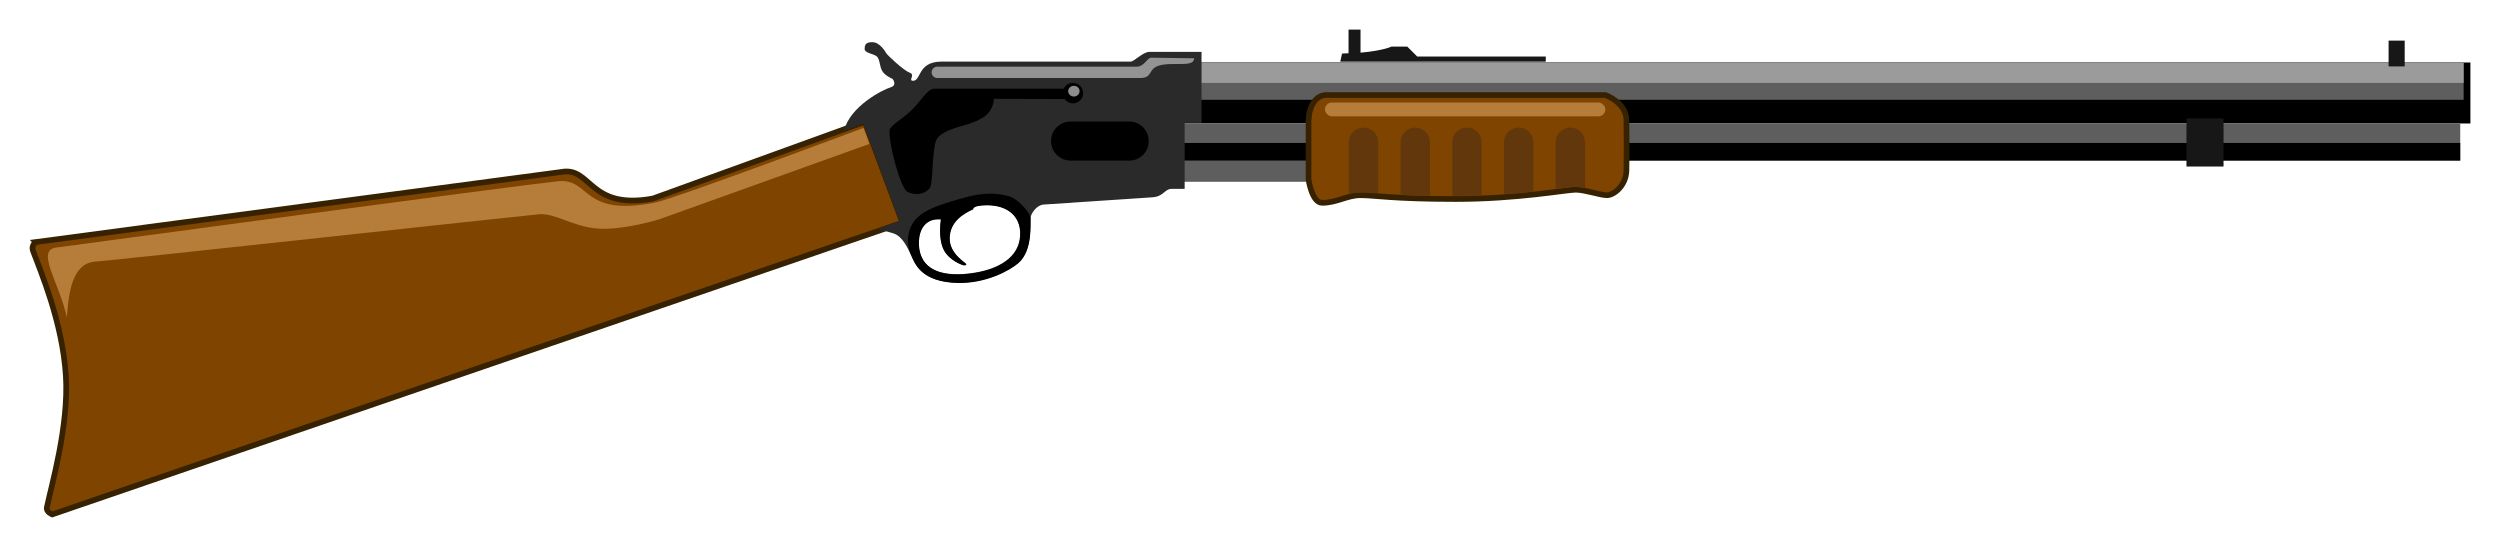
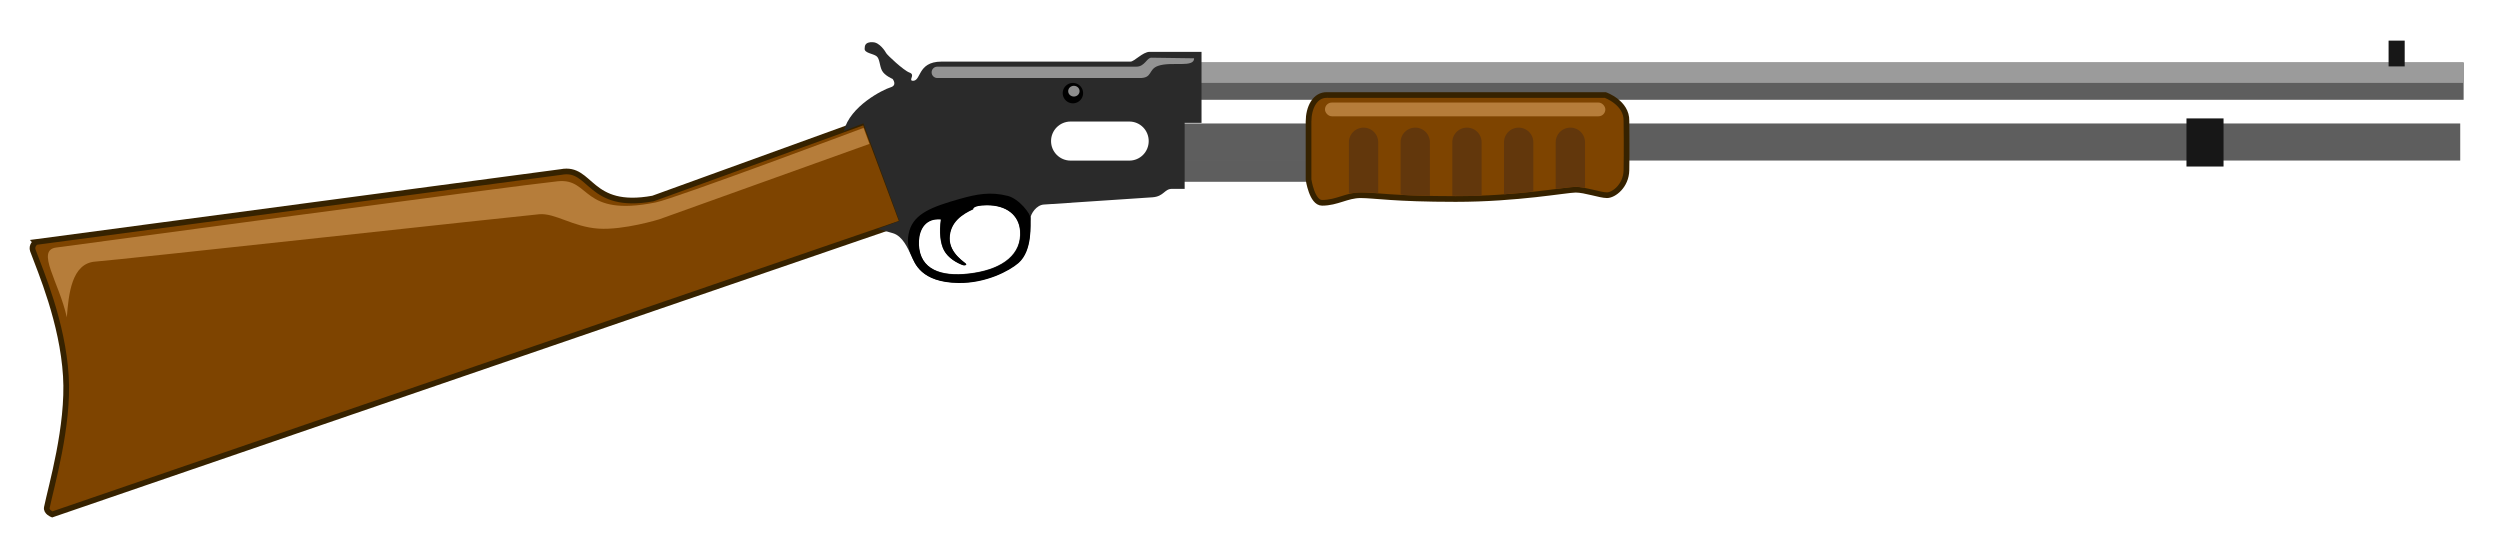
<svg xmlns="http://www.w3.org/2000/svg" viewBox="0 0 528.03 115.5">
  <g transform="translate(-24.331 -547.47)">
    <path d="M31.838 598.6l110.99-14.8c6.491-1.262 5.73 8.117 19.433 5.593l44.745-16.21 7.934 21.312-179.58 61.628s-1.325-.525-1.136-1.453c.91-4.457 4.67-17.201 4.02-27.756-.7-11.377-5.333-22.1-6.969-26.528-.376-1.02.569-1.78.569-1.78z" color="#000" stroke="#362200" stroke-width="1.2" fill="#7e4400" />
-     <path color="#000" d="M242.18 570.77h29.294v12.879H242.18zM274 560.67h272.11v12.879H274z" />
    <path color="#000" fill="#5e5e5e" d="M274 573.55h269.96v7.829H274zM273.89 581.38h27.756v4.487H273.89z" />
-     <path d="M309.16 553.72v5c-.46.02-.872.051-1.375.063l-.375 1.718h43.406v-1.093H323.66l-2.094-2.094h-3.343s-1.747.862-6.532 1.28v-4.874h-2.53z" color="#000" fill="#171717" />
    <path color="#000" fill="#5e5e5e" d="M274 560.67h270.68v7.879H274z" />
    <path color="#000" fill="#9b9b9b" d="M274 560.67h270.68v4.308H274z" />
-     <path color="#000" d="M274 577.66h269.96v3.721H274z" />
    <path color="#000" fill="#171717" d="M486.14 572.48h7.829v10.163h-7.829z" />
    <path d="M304.64 567.54h58.75s4.554 1.607 4.464 5.446c0 0 .084 6.27 0 10.446-.066 3.297-2.678 5.268-4.107 5.268-1.428 0-4.643-1.16-6.607-1.16s-12.32 1.964-25.357 1.964-17.232-.804-20.089-.804c-2.857 0-5 1.607-8.125 1.607-2.143 0-2.857-4.91-2.857-4.91v-12.232c0-2.947 1.34-5.715 3.929-5.625z" color="#000" stroke="#362200" stroke-width="1.2" fill="#7e4400" />
    <path d="M208.17 556.39c-1.008.115-1.219.625-1.219 1.406 0 .893 1.786.996 2.5 1.531.714.536.62 1.96 1.156 3.032.536 1.071 2.25 1.78 2.25 1.78s1.08 1.336-.437 1.782c-1.518.446-8.594 3.95-9.844 9.219l4.125-1.625 7.594 20.625-4.563 1.687s1.166.282 3.22.907 3.129 3.2 3.843 4.718c.714 1.518 1.953 5.597 9.906 5.72 5.804.088 10.744-2.548 12.656-4.188 3.082-2.644 2.505-8.393 2.594-9.375.09-.982 1.268-2.849 2.875-2.938s20.527-1.353 22.938-1.531c2.41-.179 2.487-1.781 4.094-1.781h2.687V573.42h3.563v-15h-10.97c-1.428 0-3.227 2.062-4.03 2.062H223.17c-5.272.018-4.158 4.39-6.22 4.031-.624-.267.72-1.272-.53-1.718-1.25-.447-4.728-3.737-4.907-4.094-.178-.357-1.415-2.313-2.843-2.313-.179 0-.356-.016-.5 0zm42.281 16.75h12.406c2.28 0 4.094 1.845 4.094 4.125s-1.814 4.125-4.094 4.125h-12.406c-2.28 0-4.125-1.845-4.125-4.125s1.845-4.125 4.125-4.125zm-17.781 17.625c4.196-.039 6.832 2.105 7.094 5.406.395 4.985-3.648 7.95-9.688 8.906-6.028.955-10.872-.208-11.625-5.03-.352-2.258.14-5.234 2.594-6.095.969-.34 2-.187 2-.187-.402 2.723-.124 5.12.656 6.562.874 1.617 2.662 2.604 3.875 3.063.343.13.675.111.813-.156-.089-.29-3.587-2.183-3.531-5.5.056-3.401 2.685-5.1 4.968-6.125 0 0-.264-.815 2.844-.844z" color="#000" fill="#2a2a2a" />
-     <path d="M250.89 566.2h-29.196c-1.607 0-2.796 2.77-5.335 5.013-2.043 1.806-4.01 2.751-4.13 3.826-.267 2.411 2.233 12.143 3.75 12.946 1.518.804 3.661.625 4.733-.803.79-1.055.357-8.84 1.607-10.536 1.25-1.697 5.24-2.56 6.428-2.947 3.092-1.003 5.241-2.186 5.536-5.357l16.607.045z" />
    <path d="M252.594 567.14a1.652 1.652 0 11-3.304 0 1.652 1.652 0 113.304 0z" fill-rule="evenodd" stroke="#000" />
    <rect ry="1.452" height="2.904" width="59.22" y="569.13" x="304.18" color="#000" fill="#b67d3a" />
    <path d="M38.445 614.51c.379-4.96 1.02-11.432 6.02-11.789 5-.357 89.642-9.643 93.75-10 3.374-.294 7.142 2.679 12.5 3.036 5.356.357 12.856-1.965 12.856-1.965l44.392-15.925-1.24-3.382s-39.825 14.92-43.866 15.736c-15.893 3.215-13.665-5.188-20.714-4.464-9.122.937-104.17 13.782-105.91 13.992-4.44.534.575 7.312 2.217 14.762z" color="#000" fill="#b67d3a" />
    <path d="M222.3 561.55h42.048c1.768 0 2.21-1.894 3.157-1.894l9.034.126c.049 2.078-4.731.62-7.578 1.59-2.173.74-1.134 2.64-3.975 2.577H222.3c-.665 0-1.2-.535-1.2-1.2 0-.664.535-1.199 1.2-1.199z" color="#000" fill="#939393" />
    <path d="M252.348 566.727a1.199 1.131 0 11-2.398 0 1.199 1.131 0 112.398 0z" fill-rule="evenodd" fill="#8d8d8d" />
-     <path color="#000" fill="#171717" d="M528.83 556.05h3.402v5.446h-3.402z" />
+     <path color="#000" fill="#171717" d="M528.83 556.05h3.402v5.446h-3.402" />
    <path d="M216.41 596.18c-.61 2.058-.263 3.826.45 5.344.715 1.518 1.954 5.596 9.907 5.719 5.804.089 10.744-2.547 12.656-4.188 3.082-2.643 2.504-8.393 2.594-9.375.09-.982-2.459-4.242-4.848-4.838-3.657-.911-6.416-.41-10.275.683-5.693 1.614-9.413 3.043-10.485 6.655zm16.326-5.344c4.196-.039 6.832 2.105 7.094 5.406.395 4.986-3.648 7.95-9.688 8.907-6.028.954-10.872-.208-11.625-5.032-.352-2.257.14-5.233 2.594-6.093.969-.34 2-.188 2-.188-.402 2.723-.124 5.12.656 6.563.874 1.616 2.662 2.604 3.875 3.062.343.13.675.111.813-.156-.089-.29-3.587-2.183-3.531-5.5.056-3.401 2.685-5.1 4.968-6.125 0 0-.264-.815 2.844-.844z" color="#000" />
    <path d="M312.33 574.43a3.087 3.087 0 013.094 3.094v10.764s-1.38-.158-3.094-.158-3.094.19-3.094.19v-10.797a3.087 3.087 0 013.094-3.093zM323.25 574.43a3.087 3.087 0 013.094 3.094v11.333s-1.38-.095-3.094-.095-3.094-.19-3.094-.19v-11.049a3.087 3.087 0 013.094-3.093zM334.17 574.43a3.087 3.087 0 013.094 3.094v11.3s-1.38.032-3.094.032-3.094-.031-3.094-.031v-11.301a3.087 3.087 0 013.094-3.094zM345.09 574.43a3.087 3.087 0 013.094 3.094v10.386s-1.443.189-3.062.315c-1.71.134-3.126.284-3.126.284v-10.985a3.087 3.087 0 013.094-3.093zM356.01 574.43a3.087 3.087 0 013.094 3.094v9.628c-.285-.032-1.413-.25-2.02-.221-1.145.054-4.168.442-4.168.442v-9.85a3.087 3.087 0 013.094-3.093z" color="#000" fill="#62370c" />
  </g>
</svg>